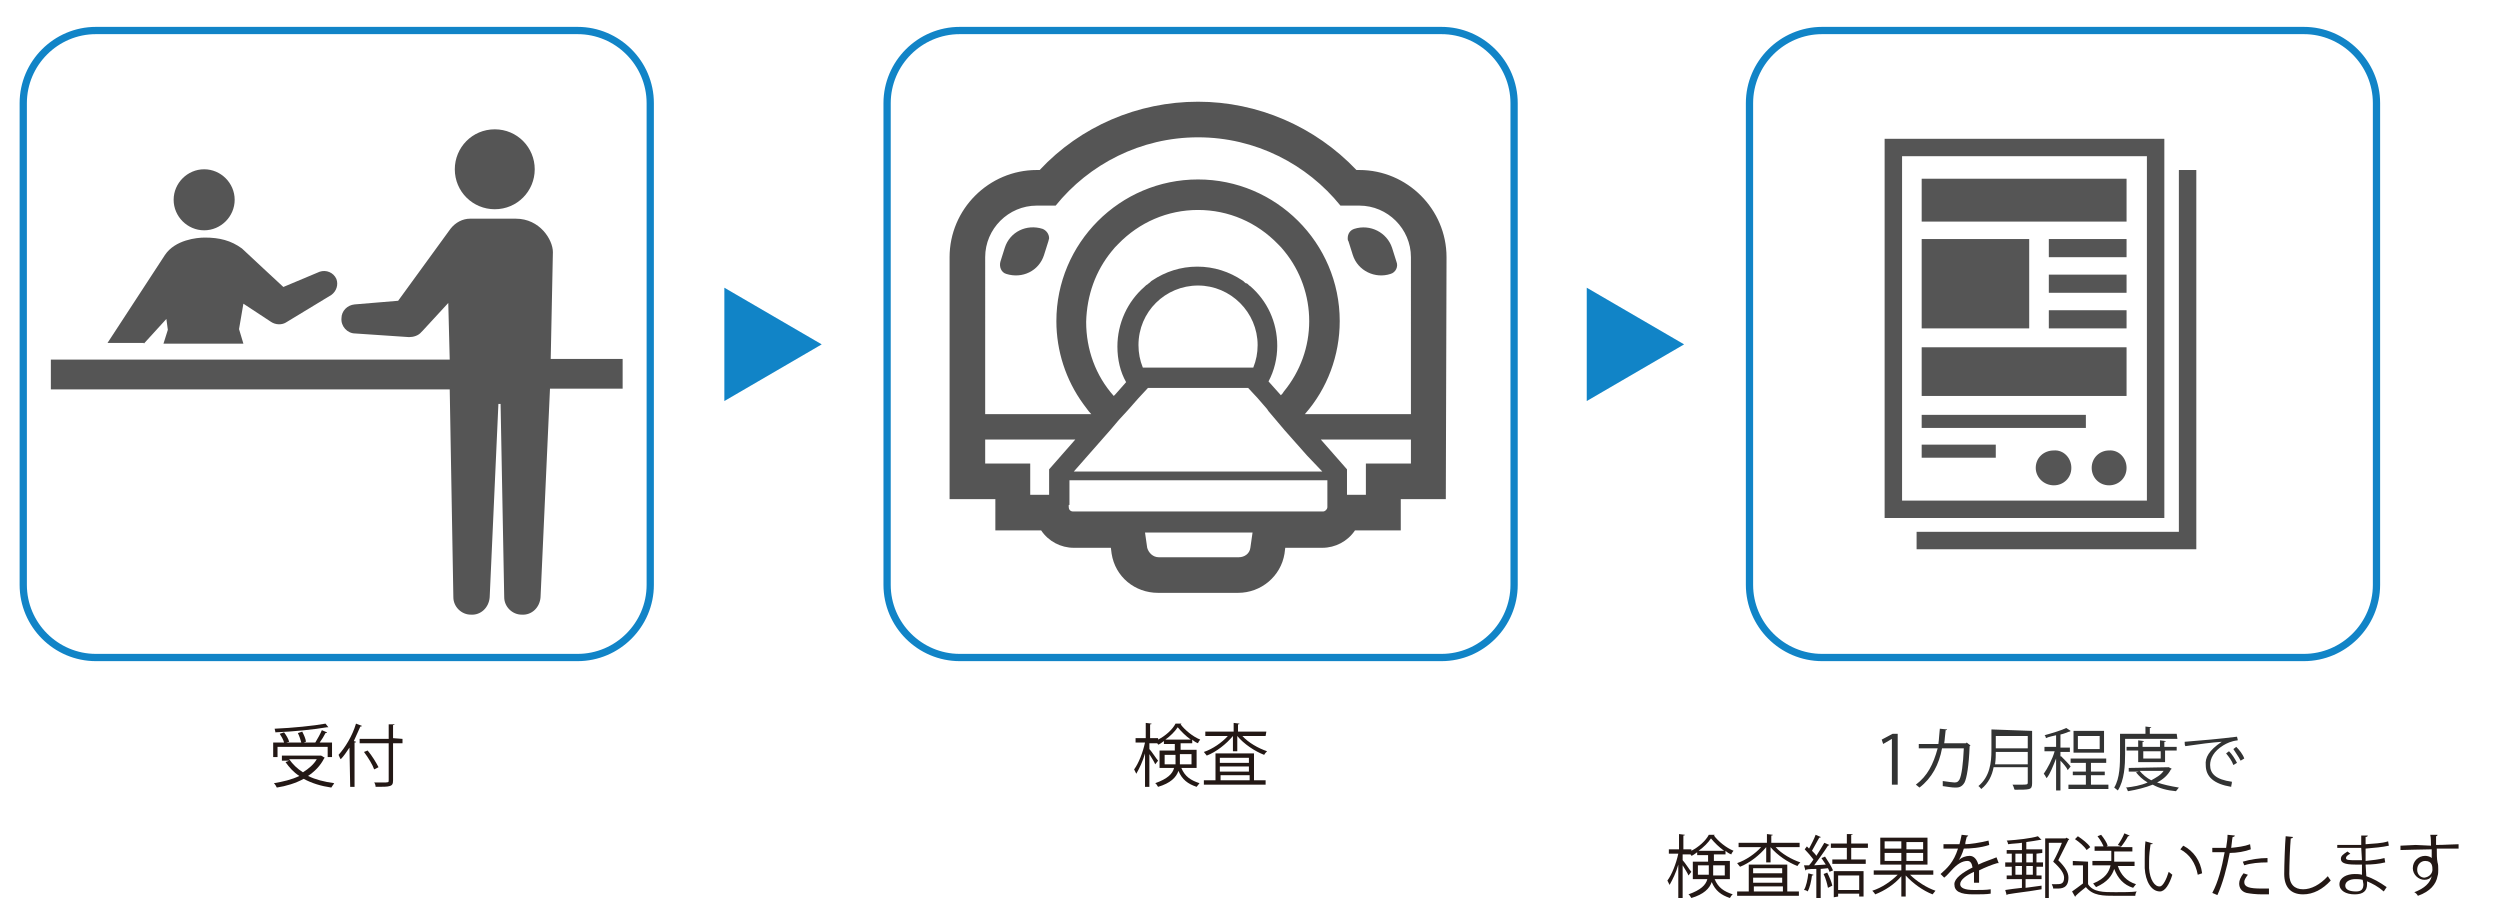
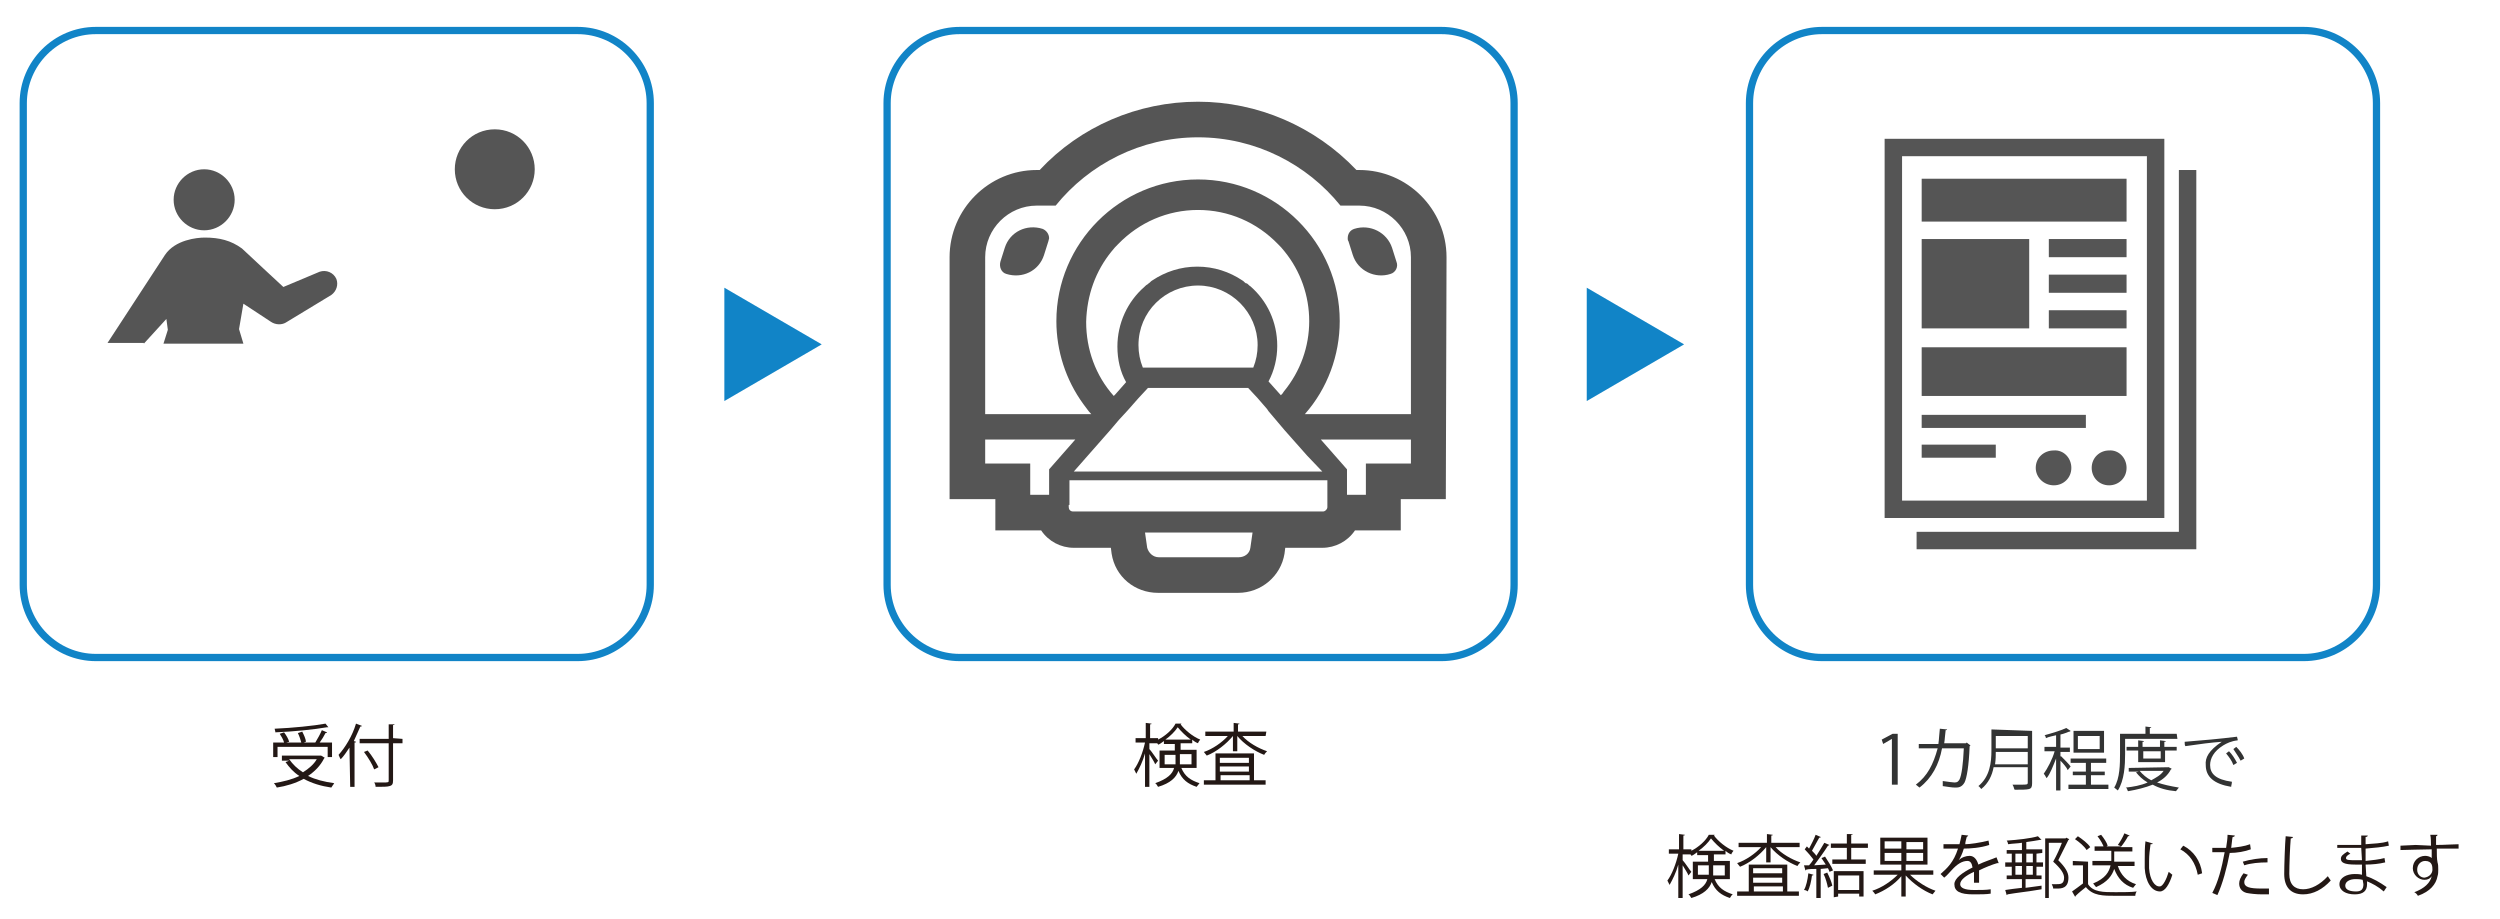
<svg xmlns="http://www.w3.org/2000/svg" version="1.1" id="レイヤー_1" x="0px" y="0px" viewBox="0 0 344.1 126.5" style="enable-background:new 0 0 344.1 126.5;" xml:space="preserve">
  <style type="text/css">
	.st0{enable-background:new    ;}
	.st1{fill:#231815;}
	.st2{fill:#555555;}
	.st3{fill:#1184C7;}
	.st4{fill:none;stroke:#1184C7;stroke-miterlimit:10;}
	.st5{fill:#323333;}
</style>
  <g class="st0">
    <path class="st1" d="M44.2,104l0.5,0.3l-0.1,0.1c-0.5,1-1.3,1.8-2.2,2.4c1,0.5,2.2,0.8,3.6,1c-0.1,0.2-0.3,0.4-0.4,0.6   c-1.4-0.2-2.7-0.6-3.8-1.2c-1.1,0.6-2.4,1-3.7,1.2c-0.1-0.2-0.2-0.4-0.4-0.6c1.2-0.2,2.5-0.5,3.5-1c-0.8-0.5-1.4-1.2-1.9-1.9   l0.5-0.2h-1V104h5.3H44.2z M38.2,102.8v1.4h-0.6v-2h1.5c-0.1-0.4-0.4-0.9-0.6-1.2l0.6-0.2c0.3,0.4,0.6,0.9,0.7,1.3l-0.4,0.1h4   c0.3-0.5,0.7-1.2,0.9-1.7l0.7,0.3c0,0.1-0.1,0.1-0.2,0.1c-0.2,0.4-0.5,0.9-0.8,1.3h1.7v2h-0.6v-1.4L38.2,102.8L38.2,102.8z    M45.2,100.1L45.2,100.1H45c-1.7,0.3-4.6,0.6-7.1,0.7c0-0.2-0.1-0.4-0.1-0.5c2.4-0.1,5.4-0.4,7-0.7L45.2,100.1z M39.8,104.5   c0.5,0.7,1.1,1.3,1.9,1.8c0.8-0.5,1.5-1.1,1.9-1.8H39.8z M41.6,100.7c0.2,0.4,0.5,1,0.5,1.4l-0.6,0.2c-0.1-0.4-0.3-1-0.5-1.4   L41.6,100.7z" />
    <path class="st1" d="M48.1,102.9c-0.4,0.6-0.8,1.2-1.2,1.6c-0.1-0.1-0.2-0.4-0.3-0.6c0.9-1,1.9-2.6,2.4-4.3l0.8,0.3   c0,0.1-0.1,0.1-0.2,0.1c-0.3,0.7-0.6,1.3-0.9,2l0.3,0.1c0,0.1-0.1,0.1-0.2,0.1v6.1h-0.6L48.1,102.9L48.1,102.9z M55.4,101.7v0.6   h-1.3v5.1c0,0.5-0.1,0.7-0.5,0.8c-0.3,0.1-0.9,0.1-1.9,0.1c0-0.2-0.1-0.5-0.2-0.6c0.4,0,0.8,0,1.1,0c0.9,0,0.9,0,0.9-0.3v-5.1h-4   v-0.6h4v-2h0.8c0,0.1-0.1,0.1-0.2,0.1v1.8L55.4,101.7L55.4,101.7z M50.6,103.3c0.6,0.7,1.2,1.7,1.5,2.3l-0.6,0.3   c-0.2-0.6-0.8-1.6-1.4-2.4L50.6,103.3z" />
  </g>
  <g class="st0">
    <path class="st1" d="M237.9,121H236c0.5,1.2,1.3,1.7,2.5,2.1c-0.2,0.1-0.3,0.4-0.4,0.5c-1.2-0.4-2-1-2.5-2.2   c-0.3,0.9-1.1,1.7-2.8,2.2c-0.1-0.1-0.2-0.4-0.4-0.5c1.7-0.6,2.4-1.3,2.6-2.1h-2v-2.4h2.1v-0.9h-1.5v-0.4c-0.3,0.2-0.5,0.4-0.8,0.5   c0-0.1-0.1-0.1-0.1-0.2h-1.1v0.8c0.3,0.3,1,1.4,1.2,1.6l-0.4,0.5c-0.1-0.3-0.5-0.9-0.8-1.4v4.5H231V119c-0.3,1.1-0.8,2.1-1.2,2.8   c-0.1-0.2-0.2-0.4-0.3-0.6c0.6-0.8,1.2-2.3,1.5-3.7h-1.3v-0.6h1.4v-2.1l0.8,0.1c0,0.1-0.1,0.1-0.2,0.1v1.9h1.1v0.2   c1-0.5,2-1.4,2.4-2.2c0.1,0,0.2,0,0.8,0c0,0.1-0.1,0.1-0.1,0.1c0.6,0.8,1.7,1.7,2.7,2.1c-0.1,0.1-0.3,0.4-0.3,0.5   c-0.3-0.1-0.6-0.3-0.8-0.5v0.5h-1.6v0.9h2.2v2.5H237.9z M233.7,120.4h1.5c0-0.2,0-0.4,0-0.5v-0.8h-1.5V120.4z M237.3,117.1   c-0.7-0.5-1.3-1.1-1.8-1.7c-0.4,0.6-1,1.2-1.7,1.7H237.3z M237.4,119.1h-1.6v0.9c0,0.2,0,0.3,0,0.5h1.6V119.1z" />
    <path class="st1" d="M247.6,116.6h-3.2c0.8,0.9,2.2,1.7,3.4,2.1c-0.1,0.1-0.3,0.3-0.4,0.5c-1.3-0.5-2.8-1.5-3.7-2.6v2.1h-0.6v-2.1   c-0.9,1.1-2.3,2.2-3.6,2.7c-0.1-0.1-0.3-0.4-0.4-0.5c1.2-0.4,2.5-1.3,3.3-2.2h-3.1V116h3.9v-1.2l0.8,0.1c0,0.1-0.1,0.1-0.2,0.1v1   h3.9v0.6H247.6z M246,119v3.7h1.6v0.6h-8.5v-0.6h1.6V119H246z M245.3,119.5h-4v0.7h4V119.5z M245.3,121.5v-0.7h-4v0.7H245.3z    M241.4,122v0.7h4V122H241.4z" />
    <path class="st1" d="M251.3,119c-0.2-0.3-0.4-0.6-0.6-0.9l0.5-0.2c0.4,0.6,0.9,1.4,1.1,1.9l-0.5,0.2c0-0.1-0.1-0.3-0.2-0.5l-1,0.1   v4H250v-4c-0.5,0-1,0-1.4,0.1c0,0.1-0.1,0.1-0.1,0.1l-0.2-0.7h0.7c0.2-0.2,0.4-0.5,0.6-0.8c-0.3-0.4-0.8-1-1.2-1.4l0.3-0.4   c0.1,0.1,0.2,0.2,0.3,0.3c0.3-0.6,0.7-1.3,0.9-1.9l0.7,0.3c0,0.1-0.1,0.1-0.2,0.1c-0.3,0.5-0.7,1.3-1,1.8c0.2,0.2,0.5,0.5,0.6,0.7   c0.4-0.6,0.8-1.3,1.1-1.8l0.7,0.3c0,0-0.1,0.1-0.2,0.1c-0.5,0.8-1.3,1.9-1.9,2.7L251.3,119z M249.6,120.4c0,0.1-0.1,0.1-0.2,0.1   c-0.1,0.8-0.3,1.7-0.6,2.2c-0.1-0.1-0.3-0.2-0.5-0.2c0.3-0.5,0.5-1.4,0.6-2.3L249.6,120.4z M251.6,122.2c-0.1-0.5-0.3-1.3-0.6-1.9   l0.5-0.2c0.3,0.6,0.6,1.3,0.7,1.8L251.6,122.2z M257.1,116.7h-2.3v1.6h2v0.6h-4.6v-0.6h2v-1.6H252v-0.6h2.2v-1.3h0.8   c0,0.1-0.1,0.1-0.2,0.1v1.2h2.3V116.7z M252.4,123.5v-3.6h4.1v3.5h-0.6V123H253v0.4L252.4,123.5L252.4,123.5z M255.9,120.5H253v2   h2.9V120.5z" />
    <path class="st1" d="M266.2,120.4h-3.3c0.9,0.9,2.3,1.8,3.5,2.2c-0.1,0.1-0.3,0.4-0.4,0.5c-1.3-0.5-2.7-1.5-3.7-2.6v2.9h-0.6v-2.8   c-0.9,1.1-2.3,2-3.6,2.5c-0.1-0.2-0.3-0.4-0.4-0.5c1.3-0.4,2.6-1.3,3.5-2.2h-3.3v-0.6h3.8V119h-2.9v-3.7h6.5v3.7h-3v0.8h3.8v0.6   H266.2z M259.4,115.8v1h2.3v-1H259.4z M259.4,118.5h2.3v-1.1h-2.3V118.5z M264.7,116.9v-1h-2.3v1H264.7z M264.7,118.5v-1.1h-2.3   v1.1H264.7z" />
    <path class="st1" d="M275.1,118.8L275.1,118.8c-0.1,0-0.2,0-0.2,0c-0.7,0.2-1.7,0.6-2.5,1c0,0.2,0,0.5,0,0.7c0,0.3,0,0.6,0,1h-0.7   c0-0.3,0-0.8,0-1.1c0-0.1,0-0.3,0-0.4c-1.1,0.5-1.9,1.1-1.9,1.7c0,0.5,0.6,0.8,1.9,0.8c0.9,0,1.7,0,2.3-0.1v0.6   c-0.6,0.1-1.4,0.1-2.4,0.1c-1.8,0-2.6-0.4-2.6-1.4c0-0.8,1.1-1.6,2.5-2.3c-0.1-0.6-0.3-0.9-0.7-0.9c-0.7,0-1.4,0.4-2.2,1.3   c-0.3,0.3-0.6,0.7-1,1l-0.5-0.5c0.9-0.8,1.8-1.6,2.4-3.5H269h-1.5v-0.6c0.6,0,1.2,0,1.6,0h0.6c0.1-0.4,0.2-0.8,0.3-1.3l0.9,0.1   c0,0.1-0.1,0.1-0.2,0.2c-0.1,0.4-0.2,0.7-0.2,1c0.6,0,2-0.2,3.2-0.5l0.1,0.6c-1.2,0.4-2.6,0.5-3.5,0.5c-0.2,0.7-0.5,1.3-0.7,1.6   l0,0c0.4-0.4,1-0.6,1.5-0.6c0.6,0,1,0.5,1.2,1.2c0.8-0.4,1.8-0.7,2.5-1L275.1,118.8z" />
    <path class="st1" d="M280.3,117.5v1.2h0.9v0.6h-0.9v1.2h0.7v0.5h-2.2v1.2c0.7-0.1,1.5-0.2,2.2-0.3v0.5c-1.7,0.3-3.6,0.5-4.7,0.7   c0,0.1-0.1,0.1-0.1,0.1l-0.2-0.7c0.6-0.1,1.4-0.2,2.3-0.3V121h-2.1v-0.5h0.7v-1.2H276v-0.6h0.9v-1.2h-0.7V117h2.1v-1   c-0.6,0.1-1.3,0.1-1.9,0.2c0-0.1-0.1-0.4-0.2-0.5c1.5-0.1,3.3-0.3,4.3-0.6l0.5,0.5h-0.1c0,0,0,0-0.1,0c-0.5,0.1-1.2,0.2-1.9,0.3v1   h2.2v0.5L280.3,117.5L280.3,117.5z M277.4,117.5v1.2h0.9v-1.2H277.4z M277.4,120.4h0.9v-1.2h-0.9V120.4z M279.8,117.5h-0.9v1.2h0.9   V117.5z M279.8,120.4v-1.2h-0.9v1.2H279.8z M284.4,115.3l0.4,0.2c0,0,0,0.1-0.1,0.1c-0.4,0.8-0.9,1.8-1.4,2.8c1,1,1.4,1.7,1.4,2.4   c0,1.5-1,1.5-1.6,1.5c-0.2,0-0.3,0-0.5,0c0-0.2-0.1-0.4-0.2-0.6c0.2,0,0.4,0,0.6,0c0.6,0,1.1,0,1.1-0.9c0-0.6-0.5-1.3-1.5-2.2   c0.5-0.9,0.9-1.8,1.2-2.6H282v7.6h-0.5v-8.2h2.8L284.4,115.3z" />
    <path class="st1" d="M287.4,118.6v3.1c0.7,1.1,2.1,1.1,3.8,1.1c1,0,2.2,0,2.9-0.1c-0.1,0.1-0.2,0.4-0.2,0.6c-0.6,0-1.7,0-2.6,0   c-1.9,0-3.2,0-4.2-1.2c-0.5,0.4-1,0.8-1.4,1.2c0,0.1,0,0.1-0.1,0.1l-0.4-0.7c0.4-0.3,1-0.7,1.5-1.1v-2.5h-1.4v-0.6L287.4,118.6   L287.4,118.6z M286,115.1c0.6,0.4,1.4,1,1.7,1.5l-0.5,0.4c-0.3-0.5-1-1.1-1.6-1.5L286,115.1z M294,119.2h-2.5   c0.4,1.2,1.2,2.1,2.5,2.5c-0.1,0.1-0.3,0.4-0.4,0.5c-1.3-0.4-2.1-1.3-2.6-2.6c-0.3,0.9-0.9,1.8-2.5,2.5c-0.1-0.1-0.3-0.4-0.4-0.5   c1.7-0.7,2.2-1.6,2.4-2.5H288v-0.6h2.6c0-0.1,0-0.2,0-0.3v-1.1h-2.3v-0.6h3.7l-0.5-0.2c0.3-0.4,0.7-1.1,0.9-1.6l0.7,0.3   c0,0.1-0.1,0.1-0.2,0.1c-0.2,0.4-0.6,1-1,1.5h1.6v0.6H291v1.1c0,0.1,0,0.2,0,0.3h2.8v0.6H294z M289.6,116.7   c-0.1-0.4-0.5-1.1-0.9-1.6l0.5-0.2c0.4,0.5,0.8,1.1,0.9,1.5L289.6,116.7z" />
    <path class="st1" d="M296.3,116.1c0,0.1-0.1,0.1-0.3,0.1c-0.1,0.7-0.2,1.5-0.2,2.3c0,0.3,0,0.7,0,1c0.1,1.6,0.8,2.6,1.5,2.5   c0.4,0,0.9-1,1.2-2c0.1,0.1,0.4,0.3,0.5,0.4c-0.4,1.3-1,2.3-1.7,2.3c-1.2,0-2-1.4-2.1-3.2c0-0.4,0-0.7,0-1.2c0-0.8,0-1.7,0.1-2.5   L296.3,116.1z M302.5,120.4c-0.3-1.6-1.1-2.8-2.4-3.5l0.4-0.5c1.4,0.7,2.4,2.1,2.6,3.8L302.5,120.4z" />
    <path class="st1" d="M309.8,116.9c-0.8,0.3-1.9,0.5-2.9,0.5c-0.4,2.1-1,4.3-1.7,5.8l-0.7-0.3c0.8-1.5,1.3-3.4,1.7-5.6   c-0.2,0-1.4,0-1.7,0v-0.6c0.1,0,0.3,0,0.6,0c0.1,0,1,0,1.3,0c0.1-0.6,0.2-1.3,0.2-1.8l1,0.1c0,0.1-0.1,0.2-0.3,0.2   c-0.1,0.4-0.1,0.9-0.2,1.5c0.9-0.1,1.8-0.2,2.6-0.5L309.8,116.9z M312.3,123.1c-0.3,0-0.6,0-0.9,0c-0.9,0-1.7-0.1-2.2-0.2   c-0.7-0.2-1-0.7-1-1.3c0-0.4,0.2-0.9,0.6-1.4l0.6,0.2c-0.3,0.4-0.5,0.7-0.5,1c0,0.7,0.7,0.9,2.4,0.9c0.3,0,0.7,0,1,0V123.1z    M308.7,118.6c1-0.3,2.3-0.5,3.4-0.5v0.6c-1.1,0-2.3,0.1-3.2,0.4L308.7,118.6z" />
    <path class="st1" d="M315.6,115.2c0,0.1-0.1,0.2-0.3,0.2c-0.1,1.1-0.2,3.6-0.2,4.9c0,1.4,0.7,2.1,1.9,2.1c1.1,0,2.3-0.6,3.4-1.8   c0.1,0.2,0.3,0.4,0.4,0.6c-1.1,1.2-2.4,1.9-3.8,1.9c-1.7,0-2.6-1-2.6-2.8c0-1.2,0.1-4.1,0.2-5.2L315.6,115.2z" />
    <path class="st1" d="M321.7,116.3c0.6,0,1.4,0,2,0c0.4,0,0.9,0,1.3,0c0-0.4,0-1,0-1.3h0.9c0,0.1-0.1,0.2-0.3,0.2c0,0.1,0,0.9,0,1   c1.1-0.1,2.2-0.1,3.1-0.4l0.1,0.6c-0.9,0.2-2,0.3-3.2,0.4c0,0.6,0,1.1,0,1.7c0.9-0.1,1.9-0.2,2.6-0.4l0.1,0.6   c-0.8,0.2-1.8,0.3-2.7,0.3l0.1,1.6c0.9,0.3,1.8,0.8,2.8,1.5l-0.4,0.6c-0.8-0.7-1.6-1.1-2.3-1.4c0,0.2,0,0.3,0,0.4   c0,0.9-0.5,1.4-1.7,1.4s-2.1-0.5-2.1-1.4s1-1.4,2.1-1.4c0.3,0,0.6,0,1,0.1c0-0.4,0-0.9,0-1.4c-0.3,0-0.6,0-0.9,0   c-1.6,0-2-0.3-2-0.8c0-0.4,0.3-0.6,0.9-1l0.4,0.3c-0.4,0.2-0.6,0.4-0.6,0.6c0,0.3,0.4,0.3,1.6,0.3c0.2,0,0.4,0,0.6,0l-0.1-1.7   c-0.4,0-0.9,0-1.3,0c-0.6,0-1.4,0-2,0V116.3z M325.2,121.1c-0.4-0.1-0.7-0.1-1-0.1c-0.7,0-1.4,0.3-1.4,0.9s0.7,0.8,1.5,0.8   c0.7,0,1-0.3,1-1L325.2,121.1z" />
    <path class="st1" d="M334.6,116.4c0-0.2,0-1.2-0.1-1.5h1c0,0.1-0.1,0.2-0.2,0.2c0,0.1,0,0.2,0,1.2c1.2,0,2.4-0.1,3.1-0.1v0.6   c-0.8,0-1.9,0-3,0c0,0.7,0,1.4,0.1,1.9c0.1,0.3,0.1,0.6,0.1,1c0,0.3,0,0.6-0.1,0.9c-0.2,1.1-1,2.1-2.7,2.7   c-0.1-0.2-0.3-0.4-0.5-0.5c1.4-0.5,2.2-1.3,2.4-2.2l0,0c-0.2,0.3-0.5,0.5-1,0.5c-0.8,0-1.6-0.7-1.6-1.6c0-1,0.8-1.7,1.7-1.7   c0.3,0,0.7,0.1,0.9,0.3c0-0.2,0-0.8,0-1.2c-1,0-3.9,0.1-4.3,0.1v-0.6l2.1-0.1L334.6,116.4z M334.8,119.7c0-0.4,0-1.2-1-1.2   c-0.6,0-1.1,0.5-1.1,1.2s0.5,1.1,1,1.1C334.4,120.7,334.8,120.2,334.8,119.7z" />
  </g>
  <g>
    <path class="st2" d="M32.3,27.5c0,2.3-1.9,4.2-4.2,4.2s-4.2-1.9-4.2-4.2s1.9-4.2,4.2-4.2S32.3,25.2,32.3,27.5z" />
    <path class="st2" d="M19.8,47.3l3.1-3.4l0.2,1.5l-0.6,1.9h11l-0.6-2l0.6-3.5l3.5,2.3l0.3,0.2c0.6,0.4,1.5,0.5,2.2,0l6.1-3.7   c0.7-0.5,1-1.4,0.7-2.2c-0.4-0.9-1.4-1.3-2.3-1l-5,2.1c0,0-5.4-5-5.7-5.3c-1.5-1.1-3.1-1.5-5.1-1.5c-1.1,0-4.1,0.3-5.5,2.4   l-7.9,12.1h5V47.3z" />
    <path class="st2" d="M73.6,23.3c0,3-2.4,5.5-5.5,5.5c-3,0-5.5-2.4-5.5-5.5c0-3,2.4-5.5,5.5-5.5S73.6,20.3,73.6,23.3z" />
-     <path class="st2" d="M85.7,49.4h-9.9l0.3-14.7c0-1.7-1.8-4.6-5.1-4.6h-6.2h-0.1c-1,0-2,0.5-2.7,1.4l-7.2,9.9l-6,0.5   c-1,0.1-1.8,0.9-1.8,1.9c-0.1,1.1,0.8,2.1,1.9,2.1l7.4,0.5c0.6,0,1.3-0.2,1.7-0.7l0.2-0.2l3.5-3.8l0.2,7.8H7v4.1h54.9l0.5,28.6   c0,1.3,1.1,2.4,2.4,2.4c1.4,0.1,2.5-1,2.6-2.4l1.2-26.6h0.3l0.5,26.6c0,1.3,1.1,2.4,2.4,2.4c1.4,0.1,2.5-1,2.6-2.4l1.3-28.7h10   C85.7,53.5,85.7,49.4,85.7,49.4z" />
  </g>
  <g class="st0">
    <path class="st1" d="M164.5,105.7h-1.9c0.5,1.2,1.3,1.7,2.5,2.1c-0.1,0.1-0.3,0.4-0.4,0.5c-1.2-0.4-2-1-2.5-2.2   c-0.3,0.9-1.1,1.7-2.8,2.2c-0.1-0.1-0.2-0.4-0.4-0.5c1.7-0.6,2.4-1.3,2.6-2.1h-2v-2.4h2.1v-0.9h-1.5V102c-0.3,0.2-0.5,0.4-0.8,0.5   c0-0.1-0.1-0.1-0.1-0.2h-1.1v0.8c0.3,0.3,1,1.4,1.2,1.6l-0.4,0.5c-0.1-0.3-0.5-0.9-0.8-1.4v4.5h-0.6v-4.6c-0.3,1.1-0.8,2.1-1.2,2.8   c-0.1-0.2-0.2-0.4-0.3-0.6c0.6-0.8,1.2-2.3,1.5-3.7h-1.3v-0.6h1.4v-2.1l0.8,0.1c0,0.1-0.1,0.1-0.2,0.1v1.9h1.1v0.2   c1-0.5,2-1.4,2.4-2.2c0.1,0,0.2,0,0.8,0c0,0.1-0.1,0.1-0.1,0.1c0.6,0.8,1.7,1.7,2.7,2.1c-0.1,0.1-0.3,0.4-0.3,0.5   c-0.3-0.1-0.6-0.3-0.8-0.5v0.5h-1.6v0.9h2.2v2.5H164.5z M160.3,105.2h1.5c0-0.2,0-0.4,0-0.5v-0.8h-1.5V105.2z M163.9,101.8   c-0.7-0.5-1.3-1.1-1.8-1.7c-0.4,0.6-1,1.2-1.7,1.7H163.9z M164,103.8h-1.6v0.9c0,0.2,0,0.3,0,0.5h1.6V103.8z" />
    <path class="st1" d="M174.2,101.3H171c0.8,0.9,2.2,1.7,3.4,2.1c-0.1,0.1-0.3,0.3-0.4,0.5c-1.3-0.5-2.8-1.5-3.7-2.6v2.1h-0.6v-2.1   c-0.9,1.1-2.3,2.2-3.6,2.7c-0.1-0.1-0.3-0.4-0.4-0.5c1.2-0.4,2.5-1.3,3.3-2.2h-3.1v-0.6h3.9v-1.2l0.8,0.1c0,0.1-0.1,0.1-0.2,0.1v1   h3.9L174.2,101.3L174.2,101.3z M172.6,103.7v3.7h1.6v0.6h-8.5v-0.6h1.6v-3.7H172.6z M171.9,104.3h-4v0.7h4V104.3z M171.9,106.2   v-0.7h-4v0.7H171.9z M168,106.7v0.7h4v-0.7H168z" />
  </g>
  <g>
    <path class="st2" d="M143.5,31.5c-2.2-0.7-4.5,0.4-5.2,2.6l-0.6,1.9c-0.2,0.7,0.1,1.5,0.8,1.7c2.2,0.7,4.5-0.4,5.2-2.6l0.6-1.9   c0-0.1,0.1-0.3,0.1-0.4C144.4,32.2,144,31.7,143.5,31.5z" />
    <path class="st2" d="M191.6,34.1c-0.7-2.1-3-3.3-5.2-2.6c-0.6,0.2-0.9,0.7-0.9,1.3c0,0.1,0,0.3,0.1,0.4l0.6,1.9   c0.7,2.2,3.1,3.3,5.2,2.6c0.7-0.2,1.1-1,0.8-1.7L191.6,34.1z" />
    <path class="st2" d="M199.1,35.4c0-6.6-5.4-12-12-12h-0.4c-5.7-6-13.6-9.4-21.8-9.4c-8.3,0-16.2,3.4-21.8,9.4h-0.4   c-6.6,0-12,5.4-12,12v33.3h6.3V73h6.3c1,1.5,2.7,2.4,4.5,2.4h5.1l0.1,0.8c0.5,3.2,3.2,5.4,6.4,5.4h11c3.2,0,5.9-2.3,6.4-5.4   l0.1-0.8h5.1c1.8,0,3.5-0.9,4.5-2.4h6.3l0,0l0,0l0,0v-4.3h6.2l0,0l0,0l0,0L199.1,35.4L199.1,35.4z M172.4,73.3l-0.3,2.1   c-0.1,0.8-0.8,1.3-1.6,1.3h-11c-0.8,0-1.4-0.6-1.6-1.3l-0.3-2.1h12.8H172.4z M181.8,60.5h12.4l0,0v3.3H188v4.3h-2.6v-3.5   L181.8,60.5z M153,34.6c0.3-0.4,0.6-0.7,0.9-1c2.9-3,6.8-4.7,11-4.7s8.1,1.7,11,4.7c0.3,0.3,0.6,0.6,0.9,1c2.2,2.7,3.4,6.1,3.4,9.6   s-1.2,6.9-3.5,9.7c-0.1,0.2-0.2,0.3-0.4,0.5l-1.7-1.9c0.8-1.5,1.2-3.2,1.2-4.9c0-3.3-1.4-6.2-3.7-8.2c-0.2-0.1-0.3-0.3-0.5-0.4   c0,0,0,0-0.1,0c-0.2-0.1-0.3-0.3-0.5-0.4c-1.8-1.2-3.9-1.9-6.2-1.9s-4.4,0.7-6.2,1.9c-0.2,0.1-0.3,0.3-0.5,0.4l-0.1,0.1   c-0.2,0.1-0.3,0.2-0.5,0.4c-2.3,2-3.7,5-3.7,8.2c0,1.8,0.4,3.5,1.2,4.9l-1.5,1.7l-0.2,0.2c-2.5-2.8-3.8-6.4-3.8-10.2   C149.6,40.6,150.8,37.3,153,34.6z M164.9,39.3c4.5,0,8.2,3.7,8.2,8.2c0,1.1-0.2,2.1-0.6,3.1h-15.2c-0.4-1-0.6-2-0.6-3.1   C156.7,42.9,160.4,39.3,164.9,39.3z M182,64.9h-20.7h-13.5l5.1-5.8l1.1-1.3l1.2-1.3l1.5-1.7l1.3-1.4h1.2h11.4h1.2l1.3,1.4l1.3,1.5   l0.2,0.3l1.1,1.3l1.1,1.3l3.1,3.5L182,64.9z M147.2,69.5v-1.4v-2h35.4h0.1v2v1.4v0.3c0,0.3-0.3,0.6-0.6,0.6h-6.5H169h-8.2h-6.6   h-6.5c-0.4,0-0.6-0.3-0.6-0.6v-0.3H147.2z M179.6,57c3.1-3.5,4.8-8.1,4.8-12.8c0-10.8-8.8-19.5-19.5-19.5   c-10.8,0-19.5,8.8-19.5,19.5c0,4.1,1.3,8.1,3.7,11.4c0.4,0.5,0.7,1,1.1,1.4h-14.6V35.4c0-3.9,3.2-7.1,7.1-7.1h2.6   c4.6-5.7,11.7-9.4,19.6-9.4c7.9,0,15,3.7,19.6,9.4h2.6c3.9,0,7.1,3.2,7.1,7.1V57h-8.9H179.6z M135.6,63.8v-3.3h7.5h4.9l-3.6,4.1   v3.5h-2.6v-4.3H135.6z" />
  </g>
  <g>
    <path class="st3" d="M113.1,47.4l-13.4,7.8V39.6L113.1,47.4z" />
  </g>
  <g>
    <path class="st3" d="M231.8,47.4l-13.4,7.8V39.6L231.8,47.4z" />
  </g>
  <g>
    <path class="st4" d="M89.5,80.5c0,5.5-4.5,10-10,10H13.2c-5.5,0-10-4.5-10-10V14.2c0-5.5,4.5-10,10-10h66.3c5.5,0,10,4.5,10,10   V80.5z" />
  </g>
  <g>
    <path class="st4" d="M208.4,80.5c0,5.5-4.5,10-10,10h-66.3c-5.5,0-10-4.5-10-10V14.2c0-5.5,4.5-10,10-10h66.3c5.5,0,10,4.5,10,10   V80.5z" />
  </g>
  <g>
    <g>
      <rect x="264.5" y="24.6" class="st2" width="28.2" height="5.9" />
      <rect x="264.5" y="32.9" class="st2" width="14.8" height="12.3" />
      <rect x="264.5" y="47.8" class="st2" width="28.2" height="6.7" />
      <rect x="264.5" y="57.1" class="st2" width="22.6" height="1.8" />
      <rect x="264.5" y="61.2" class="st2" width="10.2" height="1.8" />
      <rect x="282" y="32.9" class="st2" width="10.7" height="2.5" />
      <rect x="282" y="37.8" class="st2" width="10.7" height="2.5" />
      <rect x="282" y="42.7" class="st2" width="10.7" height="2.5" />
      <path class="st2" d="M285.1,64.4c0,1.4-1.1,2.4-2.4,2.4c-1.4,0-2.5-1.1-2.5-2.4c0-1.4,1.1-2.4,2.5-2.4    C284,61.9,285.1,63,285.1,64.4z" />
      <path class="st2" d="M292.7,64.4c0,1.4-1.1,2.4-2.4,2.4c-1.4,0-2.4-1.1-2.4-2.4c0-1.4,1.1-2.4,2.4-2.4    C291.6,61.9,292.7,63,292.7,64.4z" />
      <path class="st2" d="M259.4,19.1v52.2h38.5V19.1H259.4z M295.5,68.9h-33.7V21.5h33.7V68.9z" />
      <polygon class="st2" points="299.9,23.4 299.9,49.5 299.9,73.2 288.2,73.2 263.8,73.2 263.8,75.6 302.3,75.6 302.3,23.4   " />
    </g>
    <g>
      <path class="st4" d="M327.1,80.5c0,5.5-4.5,10-10,10h-66.3c-5.5,0-10-4.5-10-10V14.2c0-5.5,4.5-10,10-10h66.3c5.5,0,10,4.5,10,10    V80.5z" />
    </g>
  </g>
  <g>
    <path class="st5" d="M305.8,102.1c-1.4,0.1-3,0.3-5,0.6c-0.1-0.1-0.1-0.4-0.1-0.5c0-0.1,0-0.1,0-0.1c2.5-0.2,4.8-0.4,7.2-0.7   c0,0.1,0.1,0.3,0.1,0.4c0,0.1,0,0.1,0,0.1c-0.9,0.1-1.5,0.4-2,0.7c-1.3,0.8-1.8,1.8-1.8,2.7c0,1.2,0.8,2,3,2.3   c0,0.3-0.1,0.5-0.1,0.7c-2.4-0.4-3.5-1.4-3.5-3C303.5,104.3,304,103.3,305.8,102.1L305.8,102.1z M306.8,103.4   c0.4,0.4,0.8,1,1.1,1.6l-0.5,0.3c-0.2-0.6-0.6-1.1-1-1.6L306.8,103.4z M307.8,102.8c0.4,0.4,0.9,1,1.1,1.6l-0.5,0.3   c-0.3-0.6-0.7-1.1-1-1.6L307.8,102.8z" />
    <g>
      <path class="st5" d="M260.4,108v-6.3l0,0l-1.2,0.7l-0.2-0.6l1.5-0.8h0.7v7L260.4,108L260.4,108z" />
      <path class="st5" d="M271.2,102.6c0,0.1-0.1,0.1-0.1,0.1c-0.1,2.7-0.4,4.4-0.7,5c-0.4,0.7-0.9,0.7-1.3,0.7c-0.4,0-1-0.1-1.7-0.2    c0-0.2,0-0.4,0-0.7c0.7,0.1,1.4,0.2,1.6,0.2c0.4,0,0.5-0.1,0.7-0.4c0.3-0.6,0.5-2.1,0.6-4.3h-3c-0.4,2.2-1.4,4.1-3.1,5.4    c-0.1-0.1-0.4-0.3-0.5-0.4c1.6-1.2,2.4-2.8,3-5h-2.6v-0.6h2.7c0.1-0.7,0.1-1.3,0.2-2.1l1,0.1c0,0.1-0.1,0.1-0.2,0.1    c-0.1,0.7-0.1,1.2-0.2,1.8h3l0.1-0.1L271.2,102.6z" />
      <path class="st5" d="M279.7,100.6v7.2c0,0.5-0.1,0.7-0.4,0.8c-0.4,0.1-1,0.1-2,0.1c-0.1-0.1-0.1-0.4-0.3-0.7c0.4,0,0.9,0,1.2,0    c0.8,0,0.9,0,0.9-0.3v-2.1h-4.7c-0.2,1.1-0.7,2.2-1.7,3c-0.1-0.1-0.3-0.4-0.4-0.4c1.6-1.3,1.8-3.3,1.8-4.9v-2.9L279.7,100.6    L279.7,100.6z M274.7,103.5c0,0.4,0,1-0.1,1.7h4.5v-1.7H274.7z M279.1,101.3h-4.4v1.7h4.4V101.3z" />
      <path class="st5" d="M283.7,104.1c0.3,0.3,1.2,1.2,1.3,1.4l-0.4,0.5c-0.1-0.3-0.6-0.9-1-1.3v4.1h-0.6v-4.4c-0.4,1-0.8,2.1-1.3,2.7    c-0.1-0.1-0.2-0.4-0.4-0.6c0.5-0.7,1.2-2,1.5-3.1h-1.4v-0.6h1.6v-1.6c-0.4,0.1-1,0.2-1.4,0.4c0-0.1-0.1-0.4-0.2-0.4    c1.1-0.3,2.4-0.7,3-1l0.6,0.4l-0.1,0.1h-0.1c-0.3,0.1-0.7,0.3-1.2,0.4v1.8h1.3v0.6h-1.3V104.1z M287.8,108h2.4v0.6h-5.5V108h2.4    v-1.3h-1.8v-0.5h1.8V105h-2.1v-0.6h4.9v0.6h-2.1v1.2h1.9v0.5h-1.9L287.8,108L287.8,108z M289.6,100.6v3h-4.2v-3H289.6z M289,103.1    v-1.8h-3v1.8H289z" />
      <path class="st5" d="M299.7,101.7h-7.2v2.1c0,1.5-0.1,3.6-1,5c-0.1-0.1-0.4-0.3-0.5-0.4c0.8-1.3,0.8-3.3,0.8-4.7v-2.7h3.5v-1    l0.8,0.1c0,0.1-0.1,0.1-0.2,0.1v0.8h3.7L299.7,101.7L299.7,101.7z M298.5,105.6l0.4,0.2c0,0.1-0.1,0.1-0.1,0.1    c-0.4,0.8-1.1,1.4-1.9,1.8c0.9,0.3,1.8,0.5,3,0.7c-0.1,0.1-0.3,0.4-0.4,0.5c-1.2-0.1-2.3-0.4-3.2-0.9c-1,0.4-2.2,0.7-3.4,0.9    c-0.1-0.1-0.1-0.4-0.3-0.5c1-0.1,2.1-0.3,3-0.7c-0.7-0.4-1.2-0.9-1.6-1.4l0.4-0.1H293v-0.5L298.5,105.6L298.5,105.6z M297.9,104.9    h-3.6v-1.6h-1.6v-0.5h1.6v-0.9l0.8,0.1c0,0.1-0.1,0.1-0.2,0.1v0.7h2.4v-0.9l0.8,0.1c0,0.1-0.1,0.1-0.2,0.1v0.7h1.7v0.5h-1.6V104.9    z M294.5,106.1c0.4,0.5,1,1,1.6,1.3c0.7-0.4,1.3-0.7,1.7-1.3H294.5z M297.3,103.4H295v1h2.4V103.4z" />
    </g>
  </g>
</svg>